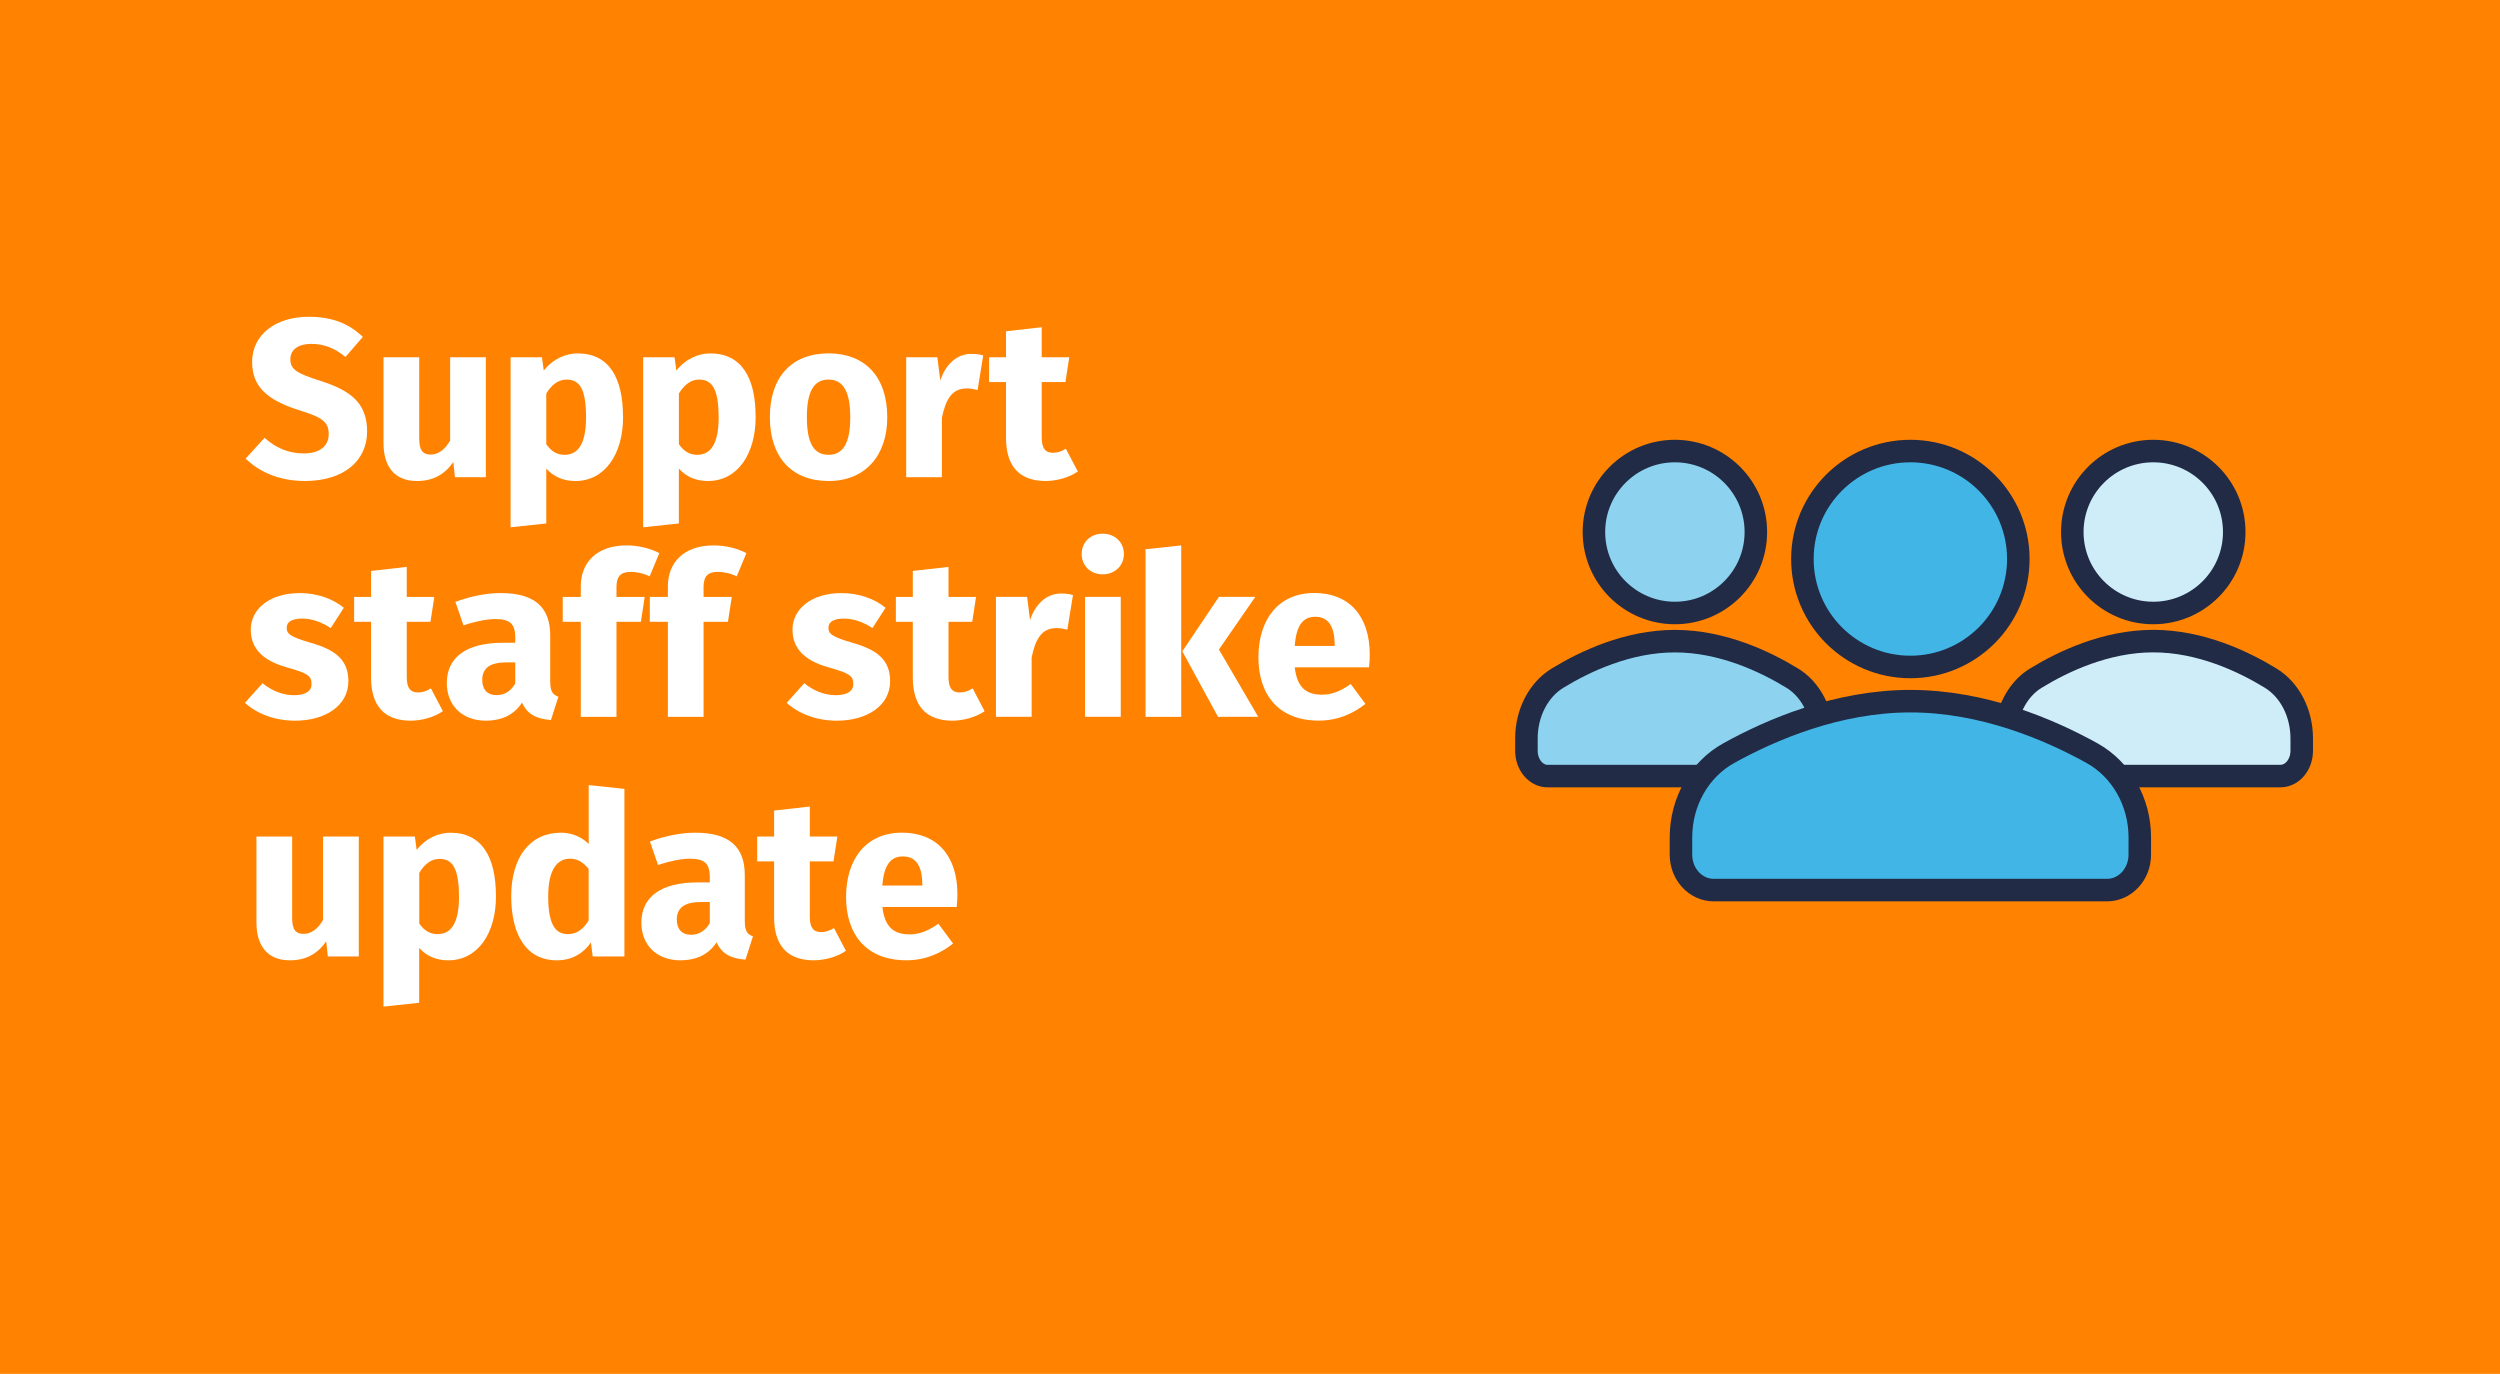
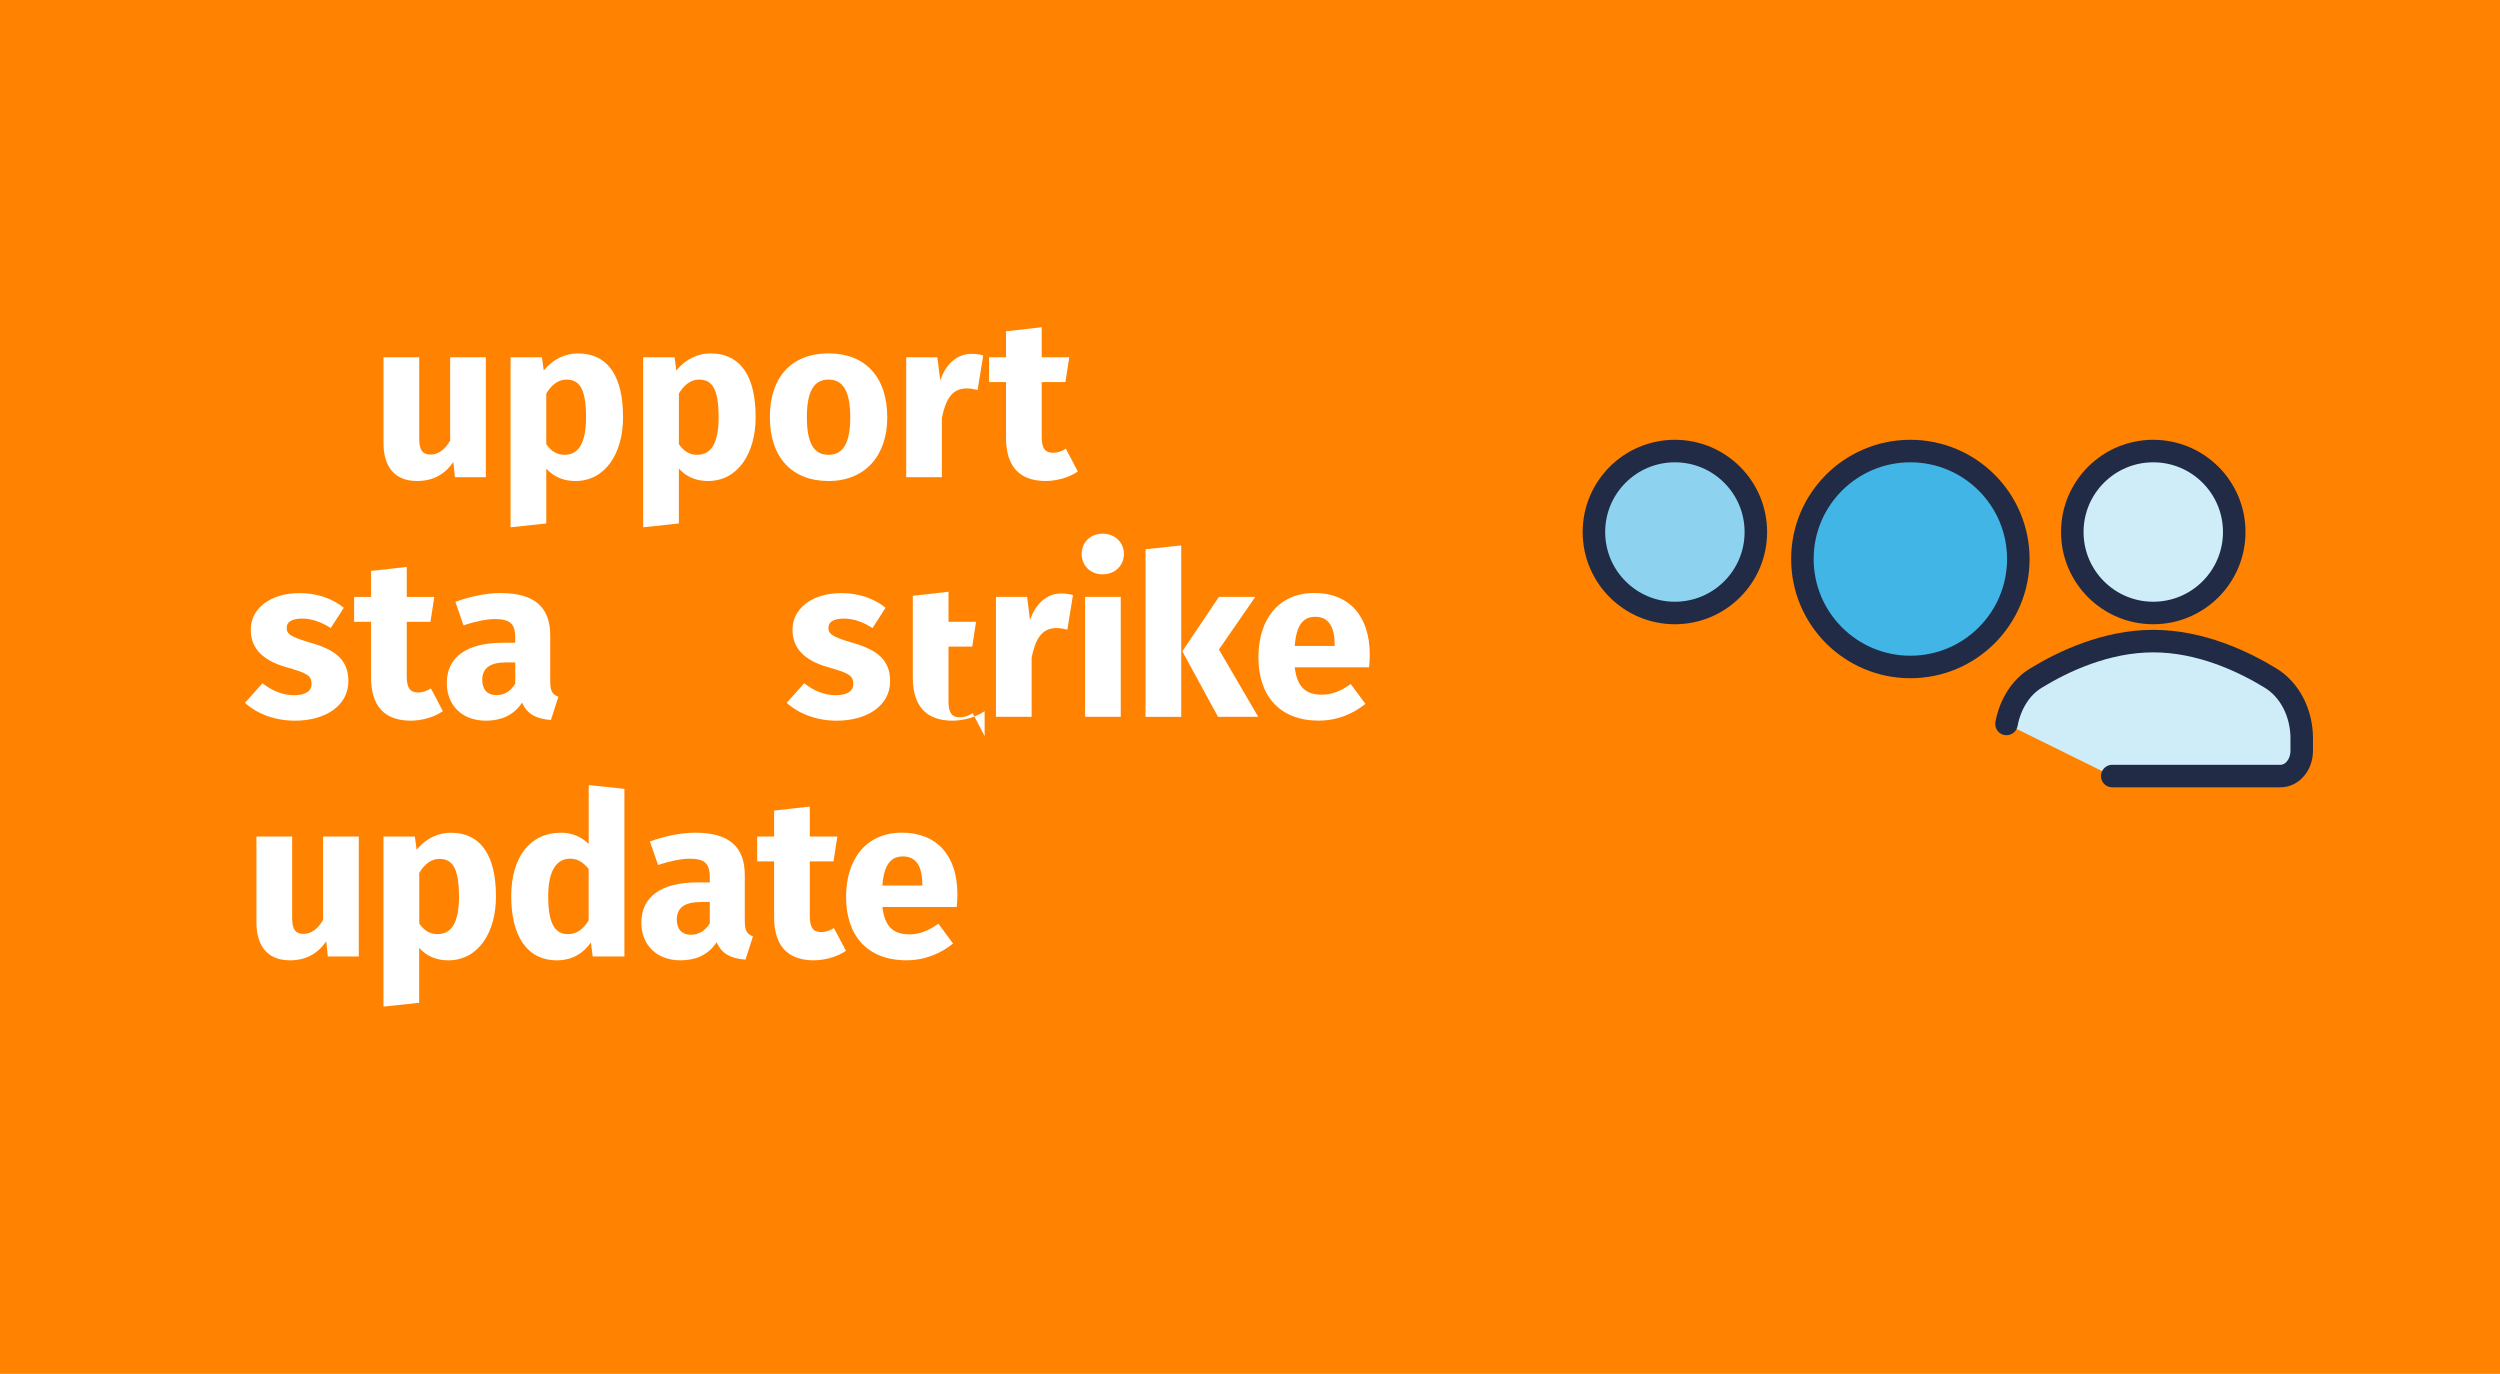
<svg xmlns="http://www.w3.org/2000/svg" id="Art" viewBox="0 0 666 366">
  <rect x="0" y="0" width="666" height="366" fill="#ff8200" />
  <g>
-     <path d="M96.66,89.75l-4.63,5.35c-2.83-2.35-5.72-3.49-9.08-3.49s-5.6,1.44-5.6,4.09,1.56,3.73,8.06,5.78c7.88,2.53,12.39,5.78,12.39,13.48s-6.14,13.18-16.55,13.18c-7.22,0-12.39-2.65-15.82-5.96l5.05-5.54c2.95,2.65,6.32,4.15,10.47,4.15s6.62-1.92,6.62-5.11-1.56-4.45-7.64-6.32c-9.33-2.89-12.76-6.74-12.76-12.94,0-7.34,6.38-12.03,15.04-12.03,6.38,0,10.77,1.86,14.44,5.35Z" fill="#fff" />
    <path d="M121.19,127.12l-.42-4.03c-2.35,3.37-5.48,5.05-9.69,5.05-5.96,0-8.91-3.85-8.91-10.05v-22.92h9.51v21.72c0,3.25,1.08,4.21,3.07,4.21s3.79-1.32,5.17-3.73v-22.2h9.51v31.95h-8.24Z" fill="#fff" />
    <path d="M165.99,111.05c0,9.87-4.81,17.09-12.7,17.09-3.13,0-5.78-1.08-7.76-3.31v14.62l-9.51,1.02v-45.3h8.36l.48,3.55c2.65-3.31,6.08-4.57,9.02-4.57,8.42,0,12.09,6.56,12.09,16.91ZM156.12,111.17c0-7.94-1.93-10.05-5.23-10.05-2.11,0-3.97,1.38-5.36,3.73v13.48c1.32,1.93,2.89,2.83,4.87,2.83,3.55,0,5.72-2.83,5.72-9.99Z" fill="#fff" />
    <path d="M201.31,111.05c0,9.87-4.81,17.09-12.7,17.09-3.13,0-5.78-1.08-7.76-3.31v14.62l-9.51,1.02v-45.3h8.36l.48,3.55c2.65-3.31,6.08-4.57,9.03-4.57,8.42,0,12.09,6.56,12.09,16.91ZM191.44,111.17c0-7.94-1.92-10.05-5.23-10.05-2.11,0-3.97,1.38-5.35,3.73v13.48c1.32,1.93,2.89,2.83,4.87,2.83,3.55,0,5.72-2.83,5.72-9.99Z" fill="#fff" />
    <path d="M236.37,111.17c0,10.23-5.9,16.97-15.64,16.97s-15.64-6.26-15.64-17.03,5.9-16.97,15.64-16.97,15.64,6.26,15.64,17.03ZM214.95,111.11c0,7.1,1.93,10.05,5.78,10.05s5.78-3.07,5.78-9.99-1.92-10.05-5.78-10.05-5.78,3.07-5.78,9.99Z" fill="#fff" />
    <path d="M261.93,94.69l-1.5,9.21c-1.02-.24-1.8-.42-2.89-.42-3.97,0-5.6,2.95-6.62,7.82v15.82h-9.51v-31.95h8.3l.78,6.2c1.44-4.45,4.57-7.1,8.24-7.1,1.2,0,2.17.12,3.19.42Z" fill="#fff" />
    <path d="M287.13,125.61c-2.41,1.68-5.78,2.53-8.66,2.53-7.04-.06-10.47-4.03-10.47-11.55v-14.8h-4.51v-6.62h4.51v-6.92l9.51-1.08v8h7.34l-1.02,6.62h-6.32v14.68c0,3.07,1.02,4.15,3.01,4.15,1.08,0,2.17-.3,3.43-1.08l3.19,6.08Z" fill="#fff" />
    <path d="M91.6,161.9l-3.49,5.42c-2.47-1.62-5.11-2.53-7.58-2.53-2.89,0-4.15.96-4.15,2.41,0,1.68.84,2.41,6.56,4.09,6.32,1.81,9.87,4.45,9.87,10.17,0,6.62-6.26,10.53-14.2,10.53-5.54,0-10.23-1.92-13.36-4.75l4.69-5.23c2.35,1.92,5.29,3.19,8.36,3.19s4.69-1.08,4.69-2.95c0-2.23-.96-2.89-6.74-4.51-6.32-1.81-9.45-5.05-9.45-9.99,0-5.48,4.99-9.75,13.06-9.75,4.63,0,8.78,1.5,11.73,3.91Z" fill="#fff" />
    <path d="M117.98,189.46c-2.41,1.68-5.78,2.53-8.66,2.53-7.04-.06-10.47-4.03-10.47-11.55v-14.8h-4.51v-6.62h4.51v-6.92l9.51-1.08v8h7.34l-1.02,6.62h-6.32v14.68c0,3.07,1.02,4.15,3.01,4.15,1.08,0,2.17-.3,3.43-1.08l3.19,6.08Z" fill="#fff" />
    <path d="M146.59,181.7c0,2.47.66,3.37,2.17,3.91l-1.99,6.2c-3.79-.3-6.26-1.44-7.7-4.63-2.29,3.55-5.84,4.81-9.63,4.81-6.38,0-10.41-4.15-10.41-9.99,0-6.98,5.29-10.77,14.98-10.77h3.25v-1.38c0-3.79-1.5-4.93-5.42-4.93-2.04,0-5.17.6-8.36,1.68l-2.17-6.26c4.03-1.5,8.42-2.35,12.03-2.35,9.26,0,13.24,3.91,13.24,11.31v12.39ZM137.26,182.12v-5.66h-2.35c-4.33,0-6.44,1.5-6.44,4.69,0,2.53,1.38,4.03,3.73,4.03s3.91-1.14,5.05-3.07Z" fill="#fff" />
-     <path d="M164.23,156.55v2.47h7.52l-1.02,6.62h-6.5v25.33h-9.51v-25.33h-4.81v-6.62h4.81v-2.83c0-6.14,4.03-10.89,12.21-10.89,3.31,0,6.38.84,8.72,2.05l-2.59,6.2c-1.8-.9-3.61-1.2-4.99-1.2-2.77,0-3.85,1.2-3.85,4.21Z" fill="#fff" />
-     <path d="M187.43,156.55v2.47h7.52l-1.02,6.62h-6.5v25.33h-9.51v-25.33h-4.81v-6.62h4.81v-2.83c0-6.14,4.03-10.89,12.21-10.89,3.31,0,6.38.84,8.72,2.05l-2.59,6.2c-1.81-.9-3.61-1.2-4.99-1.2-2.77,0-3.85,1.2-3.85,4.21Z" fill="#fff" />
    <path d="M235.92,161.9l-3.49,5.42c-2.47-1.62-5.11-2.53-7.58-2.53-2.89,0-4.15.96-4.15,2.41,0,1.68.84,2.41,6.56,4.09,6.32,1.81,9.87,4.45,9.87,10.17,0,6.62-6.26,10.53-14.2,10.53-5.54,0-10.23-1.92-13.36-4.75l4.69-5.23c2.35,1.92,5.29,3.19,8.36,3.19s4.69-1.08,4.69-2.95c0-2.23-.96-2.89-6.74-4.51-6.32-1.81-9.45-5.05-9.45-9.99,0-5.48,4.99-9.75,13.06-9.75,4.63,0,8.78,1.5,11.73,3.91Z" fill="#fff" />
-     <path d="M262.3,189.46c-2.41,1.68-5.78,2.53-8.66,2.53-7.04-.06-10.47-4.03-10.47-11.55v-14.8h-4.51v-6.62h4.51v-6.92l9.51-1.08v8h7.34l-1.02,6.62h-6.32v14.68c0,3.07,1.02,4.15,3.01,4.15,1.08,0,2.17-.3,3.43-1.08l3.19,6.08Z" fill="#fff" />
+     <path d="M262.3,189.46c-2.41,1.68-5.78,2.53-8.66,2.53-7.04-.06-10.47-4.03-10.47-11.55v-14.8h-4.51h4.51v-6.92l9.51-1.08v8h7.34l-1.02,6.62h-6.32v14.68c0,3.07,1.02,4.15,3.01,4.15,1.08,0,2.17-.3,3.43-1.08l3.19,6.08Z" fill="#fff" />
    <path d="M285.84,158.53l-1.5,9.21c-1.02-.24-1.8-.42-2.89-.42-3.97,0-5.6,2.95-6.62,7.82v15.82h-9.51v-31.95h8.3l.78,6.2c1.44-4.45,4.57-7.1,8.24-7.1,1.2,0,2.17.12,3.19.42Z" fill="#fff" />
    <path d="M299.41,147.58c0,3.07-2.35,5.42-5.66,5.42s-5.59-2.35-5.59-5.42,2.29-5.41,5.59-5.41,5.66,2.35,5.66,5.41ZM289.06,190.96v-31.95h9.51v31.95h-9.51Z" fill="#fff" />
    <path d="M305.17,190.96v-44.64l9.51-1.02v45.67h-9.51ZM335.19,190.96h-10.71l-9.51-17.45,9.75-14.5h9.69l-9.69,14.02,10.47,17.93Z" fill="#fff" />
    <path d="M364.71,177.78h-19.79c.66,5.72,3.37,7.28,7.28,7.28,2.59,0,4.87-.9,7.64-2.83l3.91,5.29c-3.19,2.53-7.28,4.45-12.45,4.45-10.65,0-16.06-6.86-16.06-16.85s5.24-17.15,14.92-17.15c9.14,0,14.74,6.02,14.74,16.37,0,1.02-.06,2.47-.18,3.43ZM355.56,171.65c-.06-4.33-1.38-7.34-5.17-7.34-3.13,0-5.05,2.05-5.47,7.76h10.65v-.42Z" fill="#fff" />
    <path d="M87.33,254.81l-.42-4.03c-2.35,3.37-5.47,5.05-9.69,5.05-5.96,0-8.9-3.85-8.9-10.05v-22.92h9.51v21.72c0,3.25,1.08,4.21,3.07,4.21s3.79-1.32,5.17-3.73v-22.2h9.51v31.95h-8.24Z" fill="#fff" />
    <path d="M132.13,238.74c0,9.87-4.81,17.09-12.7,17.09-3.13,0-5.78-1.08-7.76-3.31v14.62l-9.51,1.02v-45.3h8.36l.48,3.55c2.65-3.31,6.08-4.57,9.03-4.57,8.42,0,12.09,6.56,12.09,16.91ZM122.27,238.86c0-7.94-1.92-10.05-5.23-10.05-2.11,0-3.97,1.38-5.35,3.73v13.48c1.32,1.92,2.89,2.83,4.87,2.83,3.55,0,5.72-2.83,5.72-9.99Z" fill="#fff" />
    <path d="M166.32,254.81h-8.42l-.48-3.73c-1.86,2.65-4.75,4.75-9.08,4.75-8.12,0-12.15-6.74-12.15-17.09s4.99-16.91,13.24-16.91c2.95,0,5.54,1.14,7.4,3.01v-15.7l9.51,1.02v44.64ZM156.81,245.24v-13.78c-1.44-1.68-2.83-2.71-4.93-2.71-3.43,0-5.84,2.89-5.84,10.05,0,7.94,2.17,10.05,5.29,10.05,2.23,0,3.97-1.2,5.47-3.61Z" fill="#fff" />
    <path d="M198.42,245.54c0,2.47.66,3.37,2.17,3.91l-1.99,6.2c-3.79-.3-6.26-1.44-7.7-4.63-2.29,3.55-5.84,4.81-9.63,4.81-6.38,0-10.41-4.15-10.41-9.99,0-6.98,5.29-10.77,14.98-10.77h3.25v-1.38c0-3.79-1.5-4.93-5.42-4.93-2.05,0-5.17.6-8.36,1.68l-2.17-6.26c4.03-1.5,8.42-2.35,12.03-2.35,9.27,0,13.24,3.91,13.24,11.31v12.39ZM189.09,245.96v-5.66h-2.35c-4.33,0-6.44,1.5-6.44,4.69,0,2.53,1.38,4.03,3.73,4.03,2.23,0,3.91-1.14,5.05-3.07Z" fill="#fff" />
    <path d="M225.35,253.3c-2.41,1.68-5.78,2.53-8.66,2.53-7.04-.06-10.47-4.03-10.47-11.55v-14.8h-4.51v-6.62h4.51v-6.92l9.51-1.08v8h7.34l-1.02,6.62h-6.32v14.68c0,3.07,1.02,4.15,3.01,4.15,1.08,0,2.17-.3,3.43-1.08l3.19,6.08Z" fill="#fff" />
    <path d="M254.86,241.63h-19.79c.66,5.72,3.37,7.28,7.28,7.28,2.59,0,4.87-.9,7.64-2.83l3.91,5.29c-3.19,2.53-7.28,4.45-12.45,4.45-10.65,0-16.06-6.86-16.06-16.85s5.23-17.15,14.92-17.15c9.15,0,14.74,6.02,14.74,16.37,0,1.02-.06,2.47-.18,3.43ZM245.71,235.49c-.06-4.33-1.38-7.34-5.17-7.34-3.13,0-5.05,2.05-5.48,7.76h10.65v-.42Z" fill="#fff" />
  </g>
  <g>
    <circle cx="446.19" cy="141.73" r="21.57" fill="#8dd3f0" stroke="#212b46" stroke-linecap="round" stroke-linejoin="round" stroke-width="6" />
    <circle cx="573.63" cy="141.73" r="21.57" fill="#cfedf9" stroke="#212b46" stroke-linecap="round" stroke-linejoin="round" stroke-width="6" />
    <circle cx="508.92" cy="148.92" r="28.76" fill="#41b6e6" stroke="#212b46" stroke-linecap="round" stroke-linejoin="round" stroke-width="6" />
    <path d="M562.7,206.74h44.83c3.12,0,5.65-3.02,5.65-6.74v-3.29c0-6.78-3.19-12.94-8.25-16.04-7.3-4.47-18.73-9.88-31.3-9.88s-23.99,5.41-31.3,9.88c-4.07,2.49-6.83,7-7.8,12.19" fill="#cfedf9" stroke="#212b46" stroke-linecap="round" stroke-linejoin="round" stroke-width="6" />
-     <path d="M485.29,192.87c-.96-5.19-3.73-9.7-7.8-12.19-7.3-4.47-18.73-9.88-31.3-9.88s-23.99,5.41-31.3,9.88c-5.05,3.1-8.25,9.26-8.25,16.04v3.29c0,3.72,2.53,6.74,5.65,6.74h44.83" fill="#8dd3f0" stroke="#212b46" stroke-linecap="round" stroke-linejoin="round" stroke-width="6" />
-     <path d="M508.92,186.79c-19.42,0-37.08,7.58-48.37,13.84-7.81,4.33-12.74,12.96-12.74,22.45v4.6c0,5.21,3.91,9.44,8.73,9.44h104.77c4.82,0,8.73-4.22,8.73-9.44v-4.6c0-9.49-4.94-18.12-12.74-22.45-11.29-6.26-28.95-13.84-48.37-13.84Z" fill="#41b6e6" stroke="#212b46" stroke-linecap="round" stroke-linejoin="round" stroke-width="6" />
  </g>
</svg>